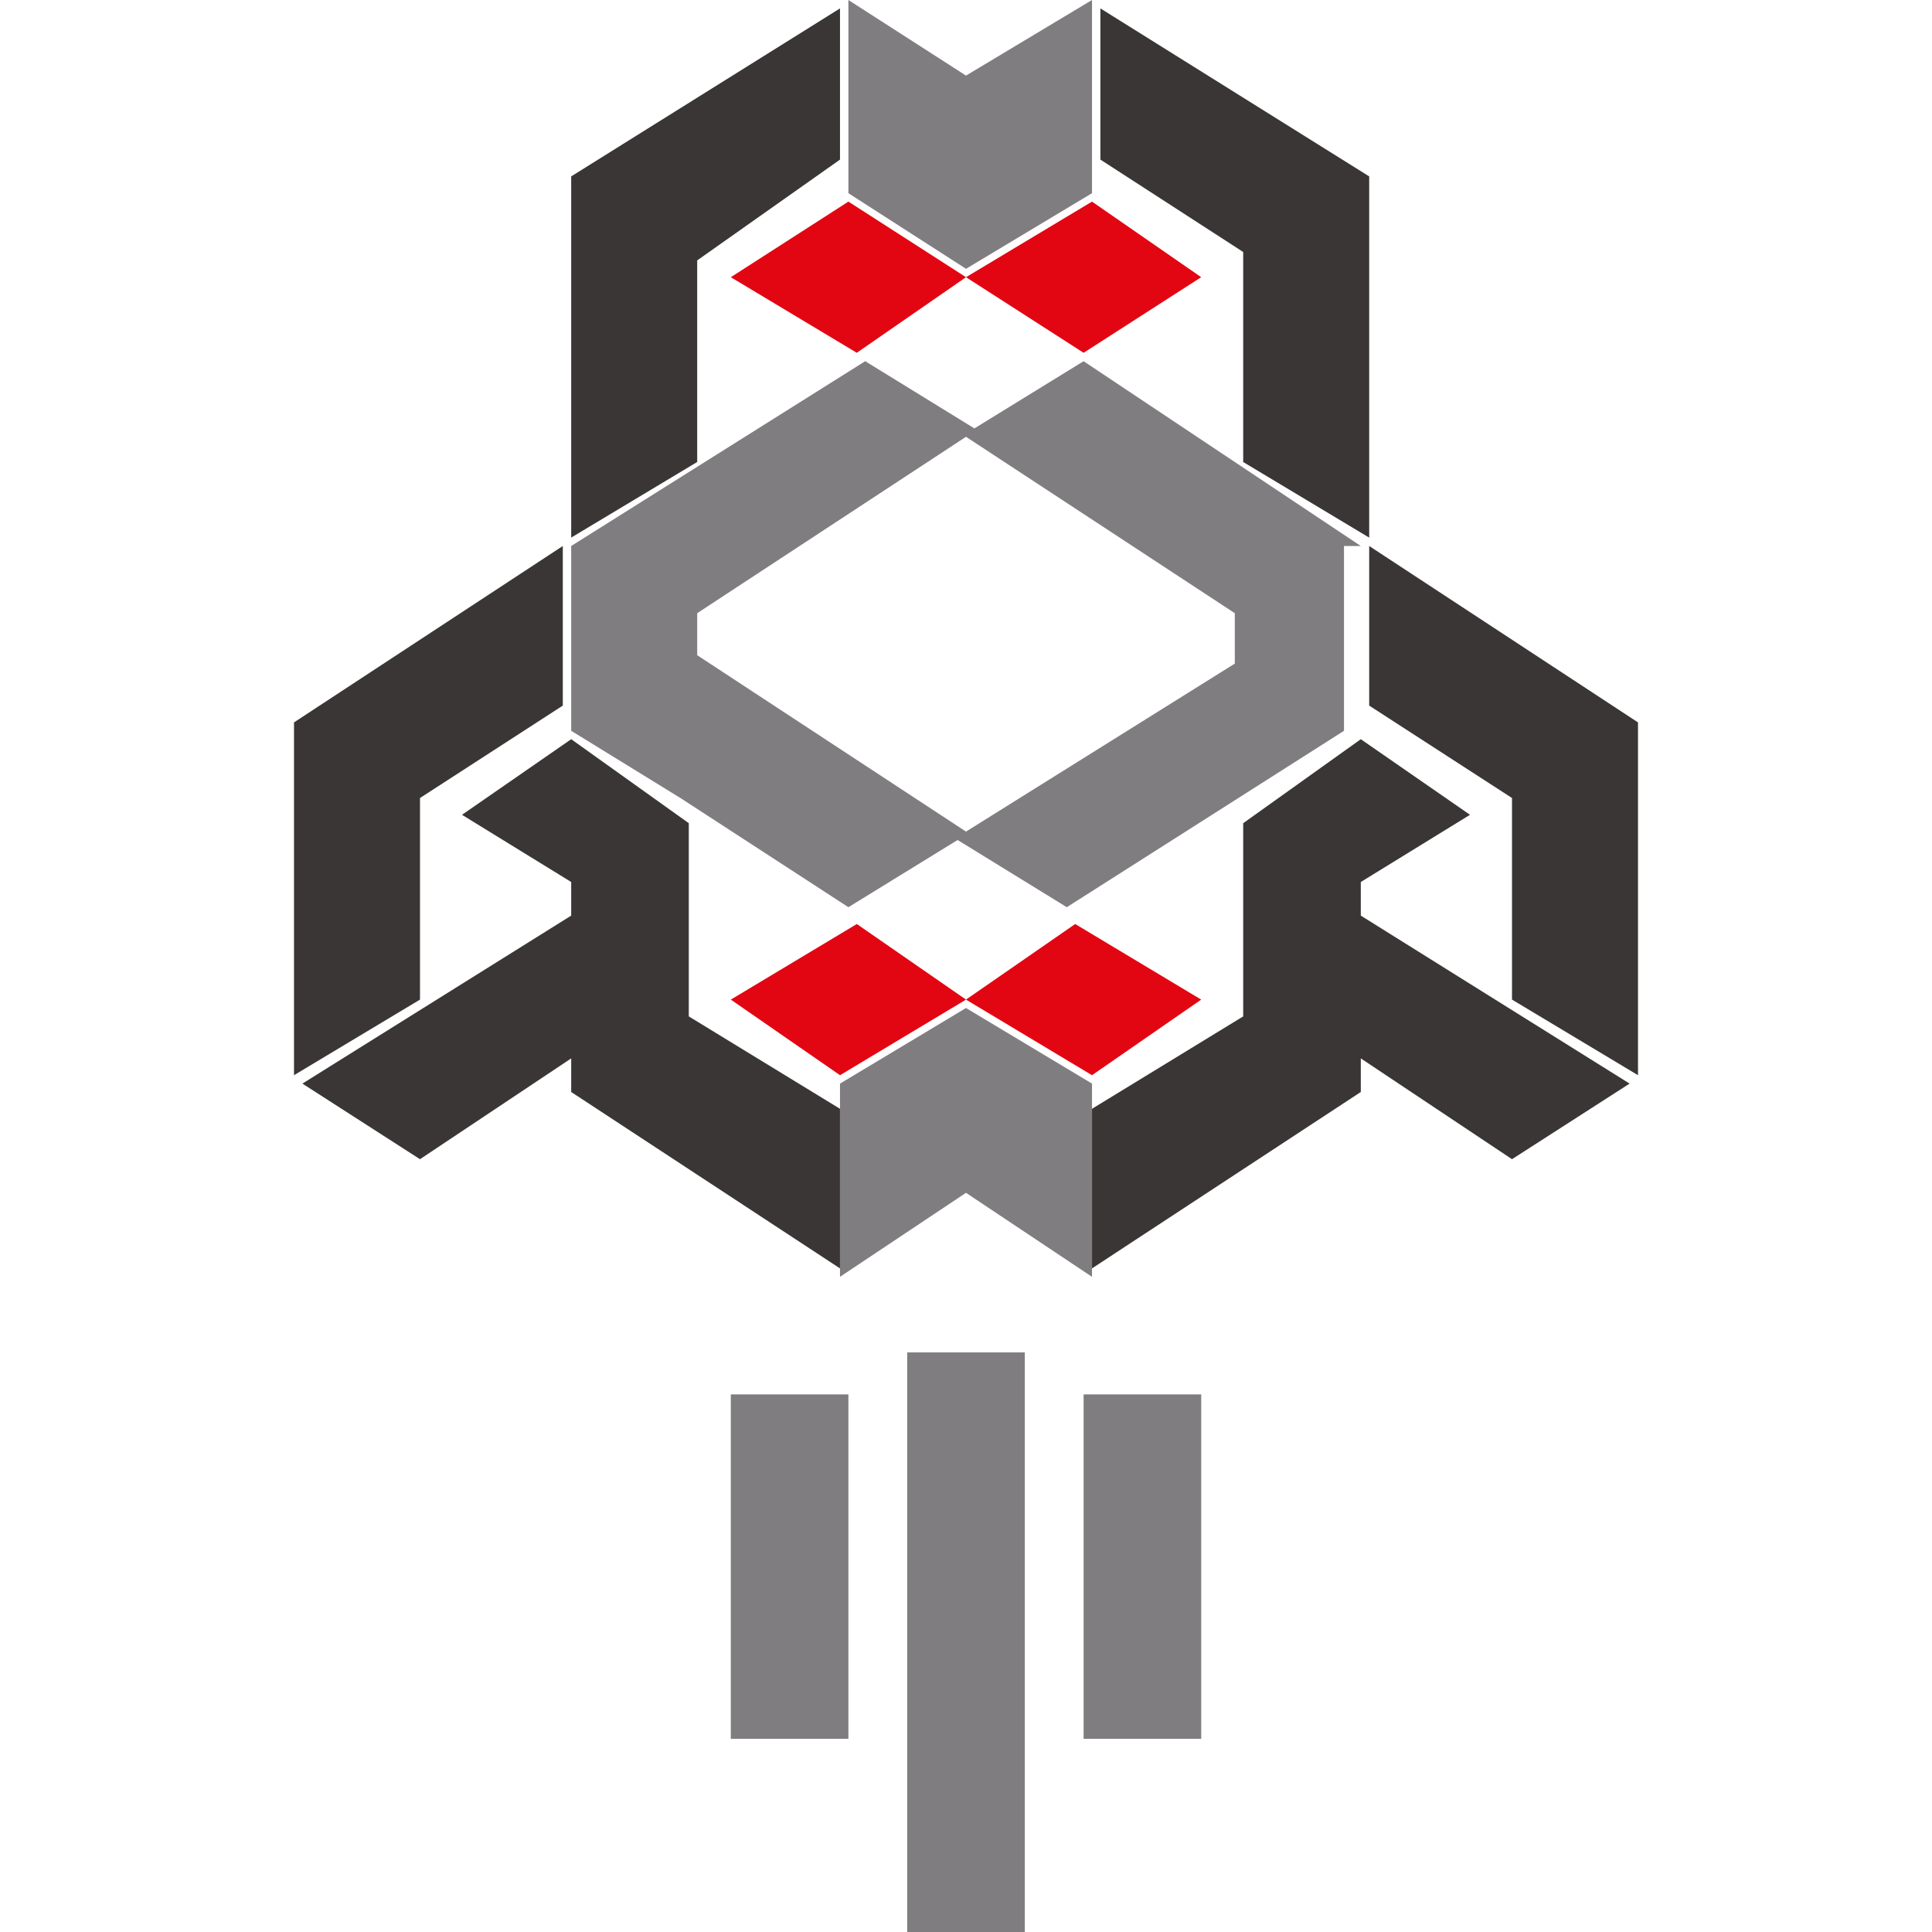
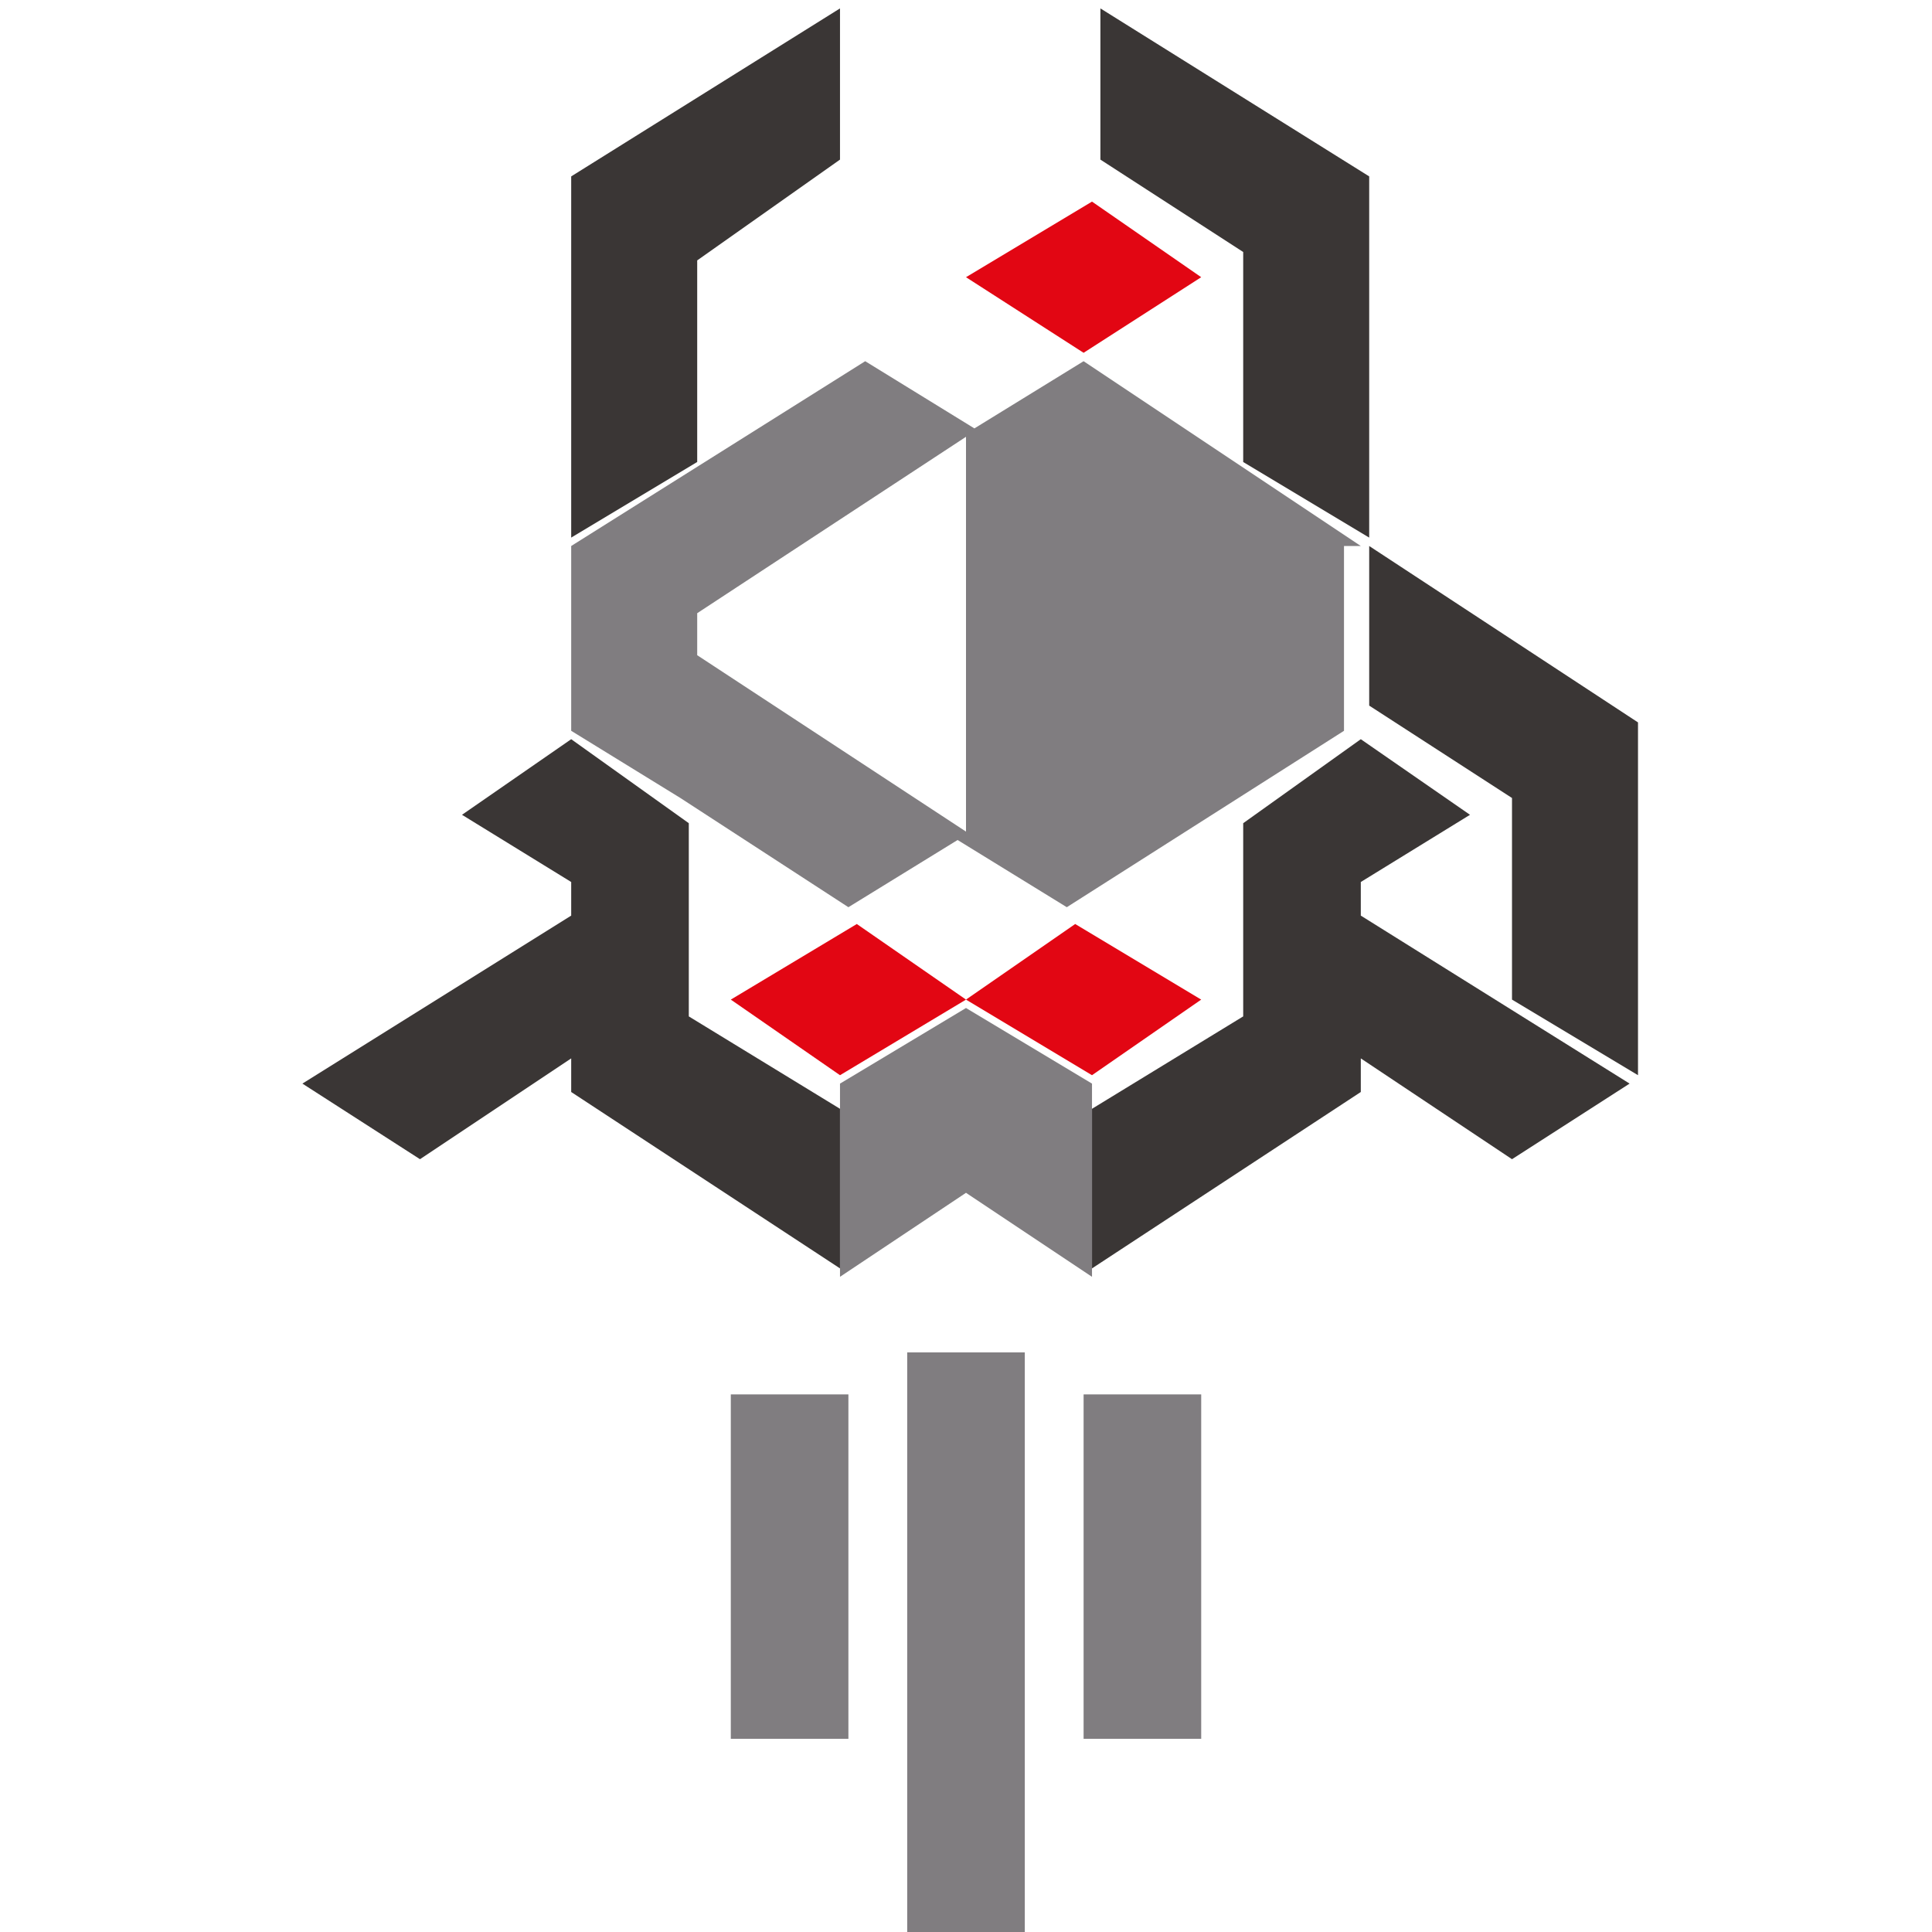
<svg xmlns="http://www.w3.org/2000/svg" version="1.1" id="Layer_1" x="0px" y="0px" viewBox="0 0 23 23" style="enable-background:new 0 0 23 23;" xml:space="preserve">
  <style type="text/css">
	.st0{fill:#807D80;}
	.st1{fill:#3A3635;}
	.st2{fill:#E20613;}
</style>
  <g>
    <g>
-       <path class="st0" d="M16.2,6.5l-3.3-2.2l-1.3,0.8l-1.3-0.8L6.8,6.5v2.1l0,0l0,0v0.1l1.3,0.8l2,1.3l1.3-0.8l1.3,0.8l3.3-2.1V6.5z     M11.5,9.9L8.3,7.8V7.3l3.2-2.1l3.2,2.1v0.6L11.5,9.9z" />
+       <path class="st0" d="M16.2,6.5l-3.3-2.2l-1.3,0.8l-1.3-0.8L6.8,6.5v2.1l0,0l0,0v0.1l1.3,0.8l2,1.3l1.3-0.8l1.3,0.8l3.3-2.1V6.5z     M11.5,9.9L8.3,7.8V7.3l3.2-2.1v0.6L11.5,9.9z" />
      <polygon class="st1" points="14.8,5.5 16.3,6.4 16.3,2.1 13.1,0.1 13.1,1.9 14.8,3   " />
      <polygon class="st2" points="12.9,4.2 14.3,3.3 13,2.4 11.5,3.3   " />
      <polygon class="st1" points="16.2,10.5 17.5,9.7 16.2,8.8 14.8,9.8 14.8,12.1 13,13.2 13,15.1 16.2,13 16.2,12.6 18,13.8     19.4,12.9 16.2,10.9   " />
      <polygon class="st2" points="12.8,11 11.5,11.9 10.2,11 8.7,11.9 10,12.8 11.5,11.9 13,12.8 14.3,11.9   " />
      <polygon class="st1" points="16.3,6.5 16.3,8.4 18,9.5 18,11.9 19.5,12.8 19.5,8.6   " />
      <polygon class="st1" points="8.3,3.1 10,1.9 10,0.1 6.8,2.1 6.8,6.4 8.3,5.5   " />
-       <polygon class="st0" points="11.5,3.2 13,2.3 13,0 11.5,0.9 11.5,0.9 10.1,0 10.1,2.3   " />
-       <polygon class="st2" points="10.2,4.2 11.5,3.3 10.1,2.4 8.7,3.3   " />
      <polygon class="st1" points="8.2,9.8 6.8,8.8 5.5,9.7 6.8,10.5 6.8,10.9 3.6,12.9 5,13.8 6.8,12.6 6.8,13 10,15.1 10,13.2     8.2,12.1   " />
      <polygon class="st0" points="11.5,12 11.5,12 11.5,12 11.5,12 10,12.9 10,15.2 11.5,14.2 13,15.2 13,12.9 11.5,12   " />
-       <polygon class="st1" points="5,9.5 6.7,8.4 6.7,6.5 3.5,8.6 3.5,12.8 5,11.9   " />
    </g>
    <g>
      <rect x="10.8" y="16.1" class="st0" width="1.4" height="6.9" />
      <rect x="8.7" y="16.6" class="st0" width="1.4" height="4.1" />
      <rect x="12.9" y="16.6" class="st0" width="1.4" height="4.1" />
    </g>
  </g>
</svg>